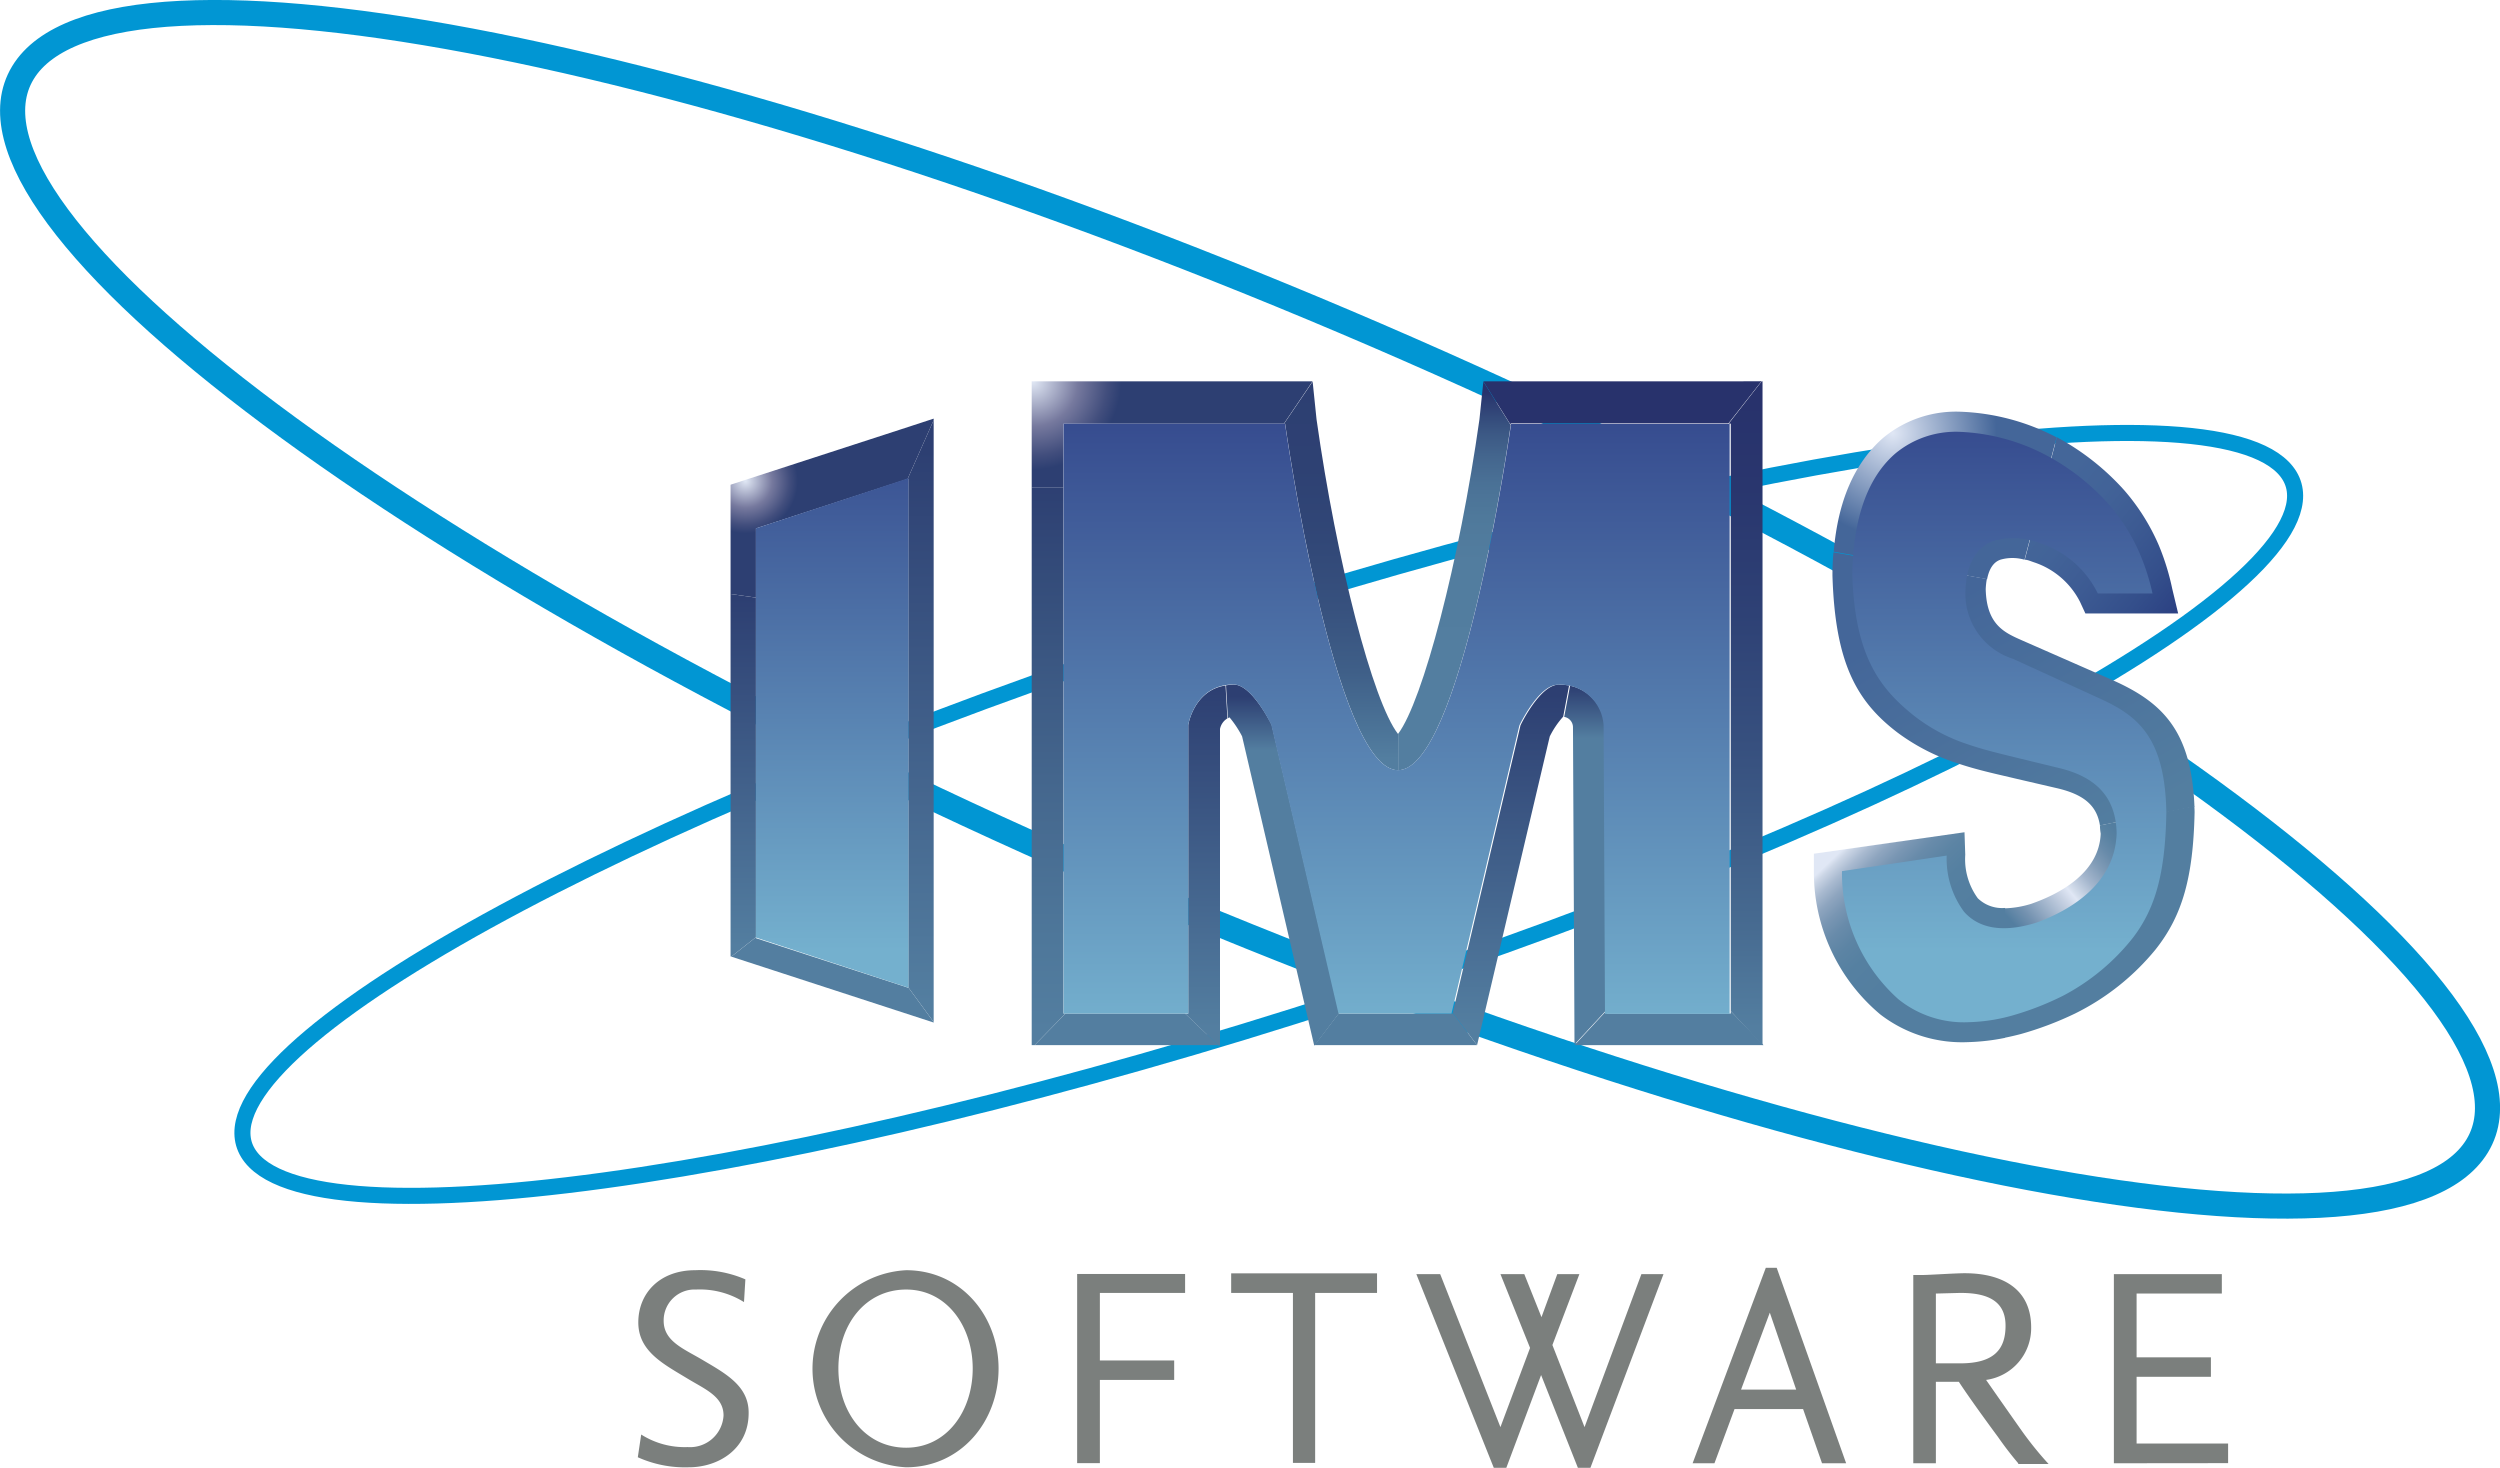
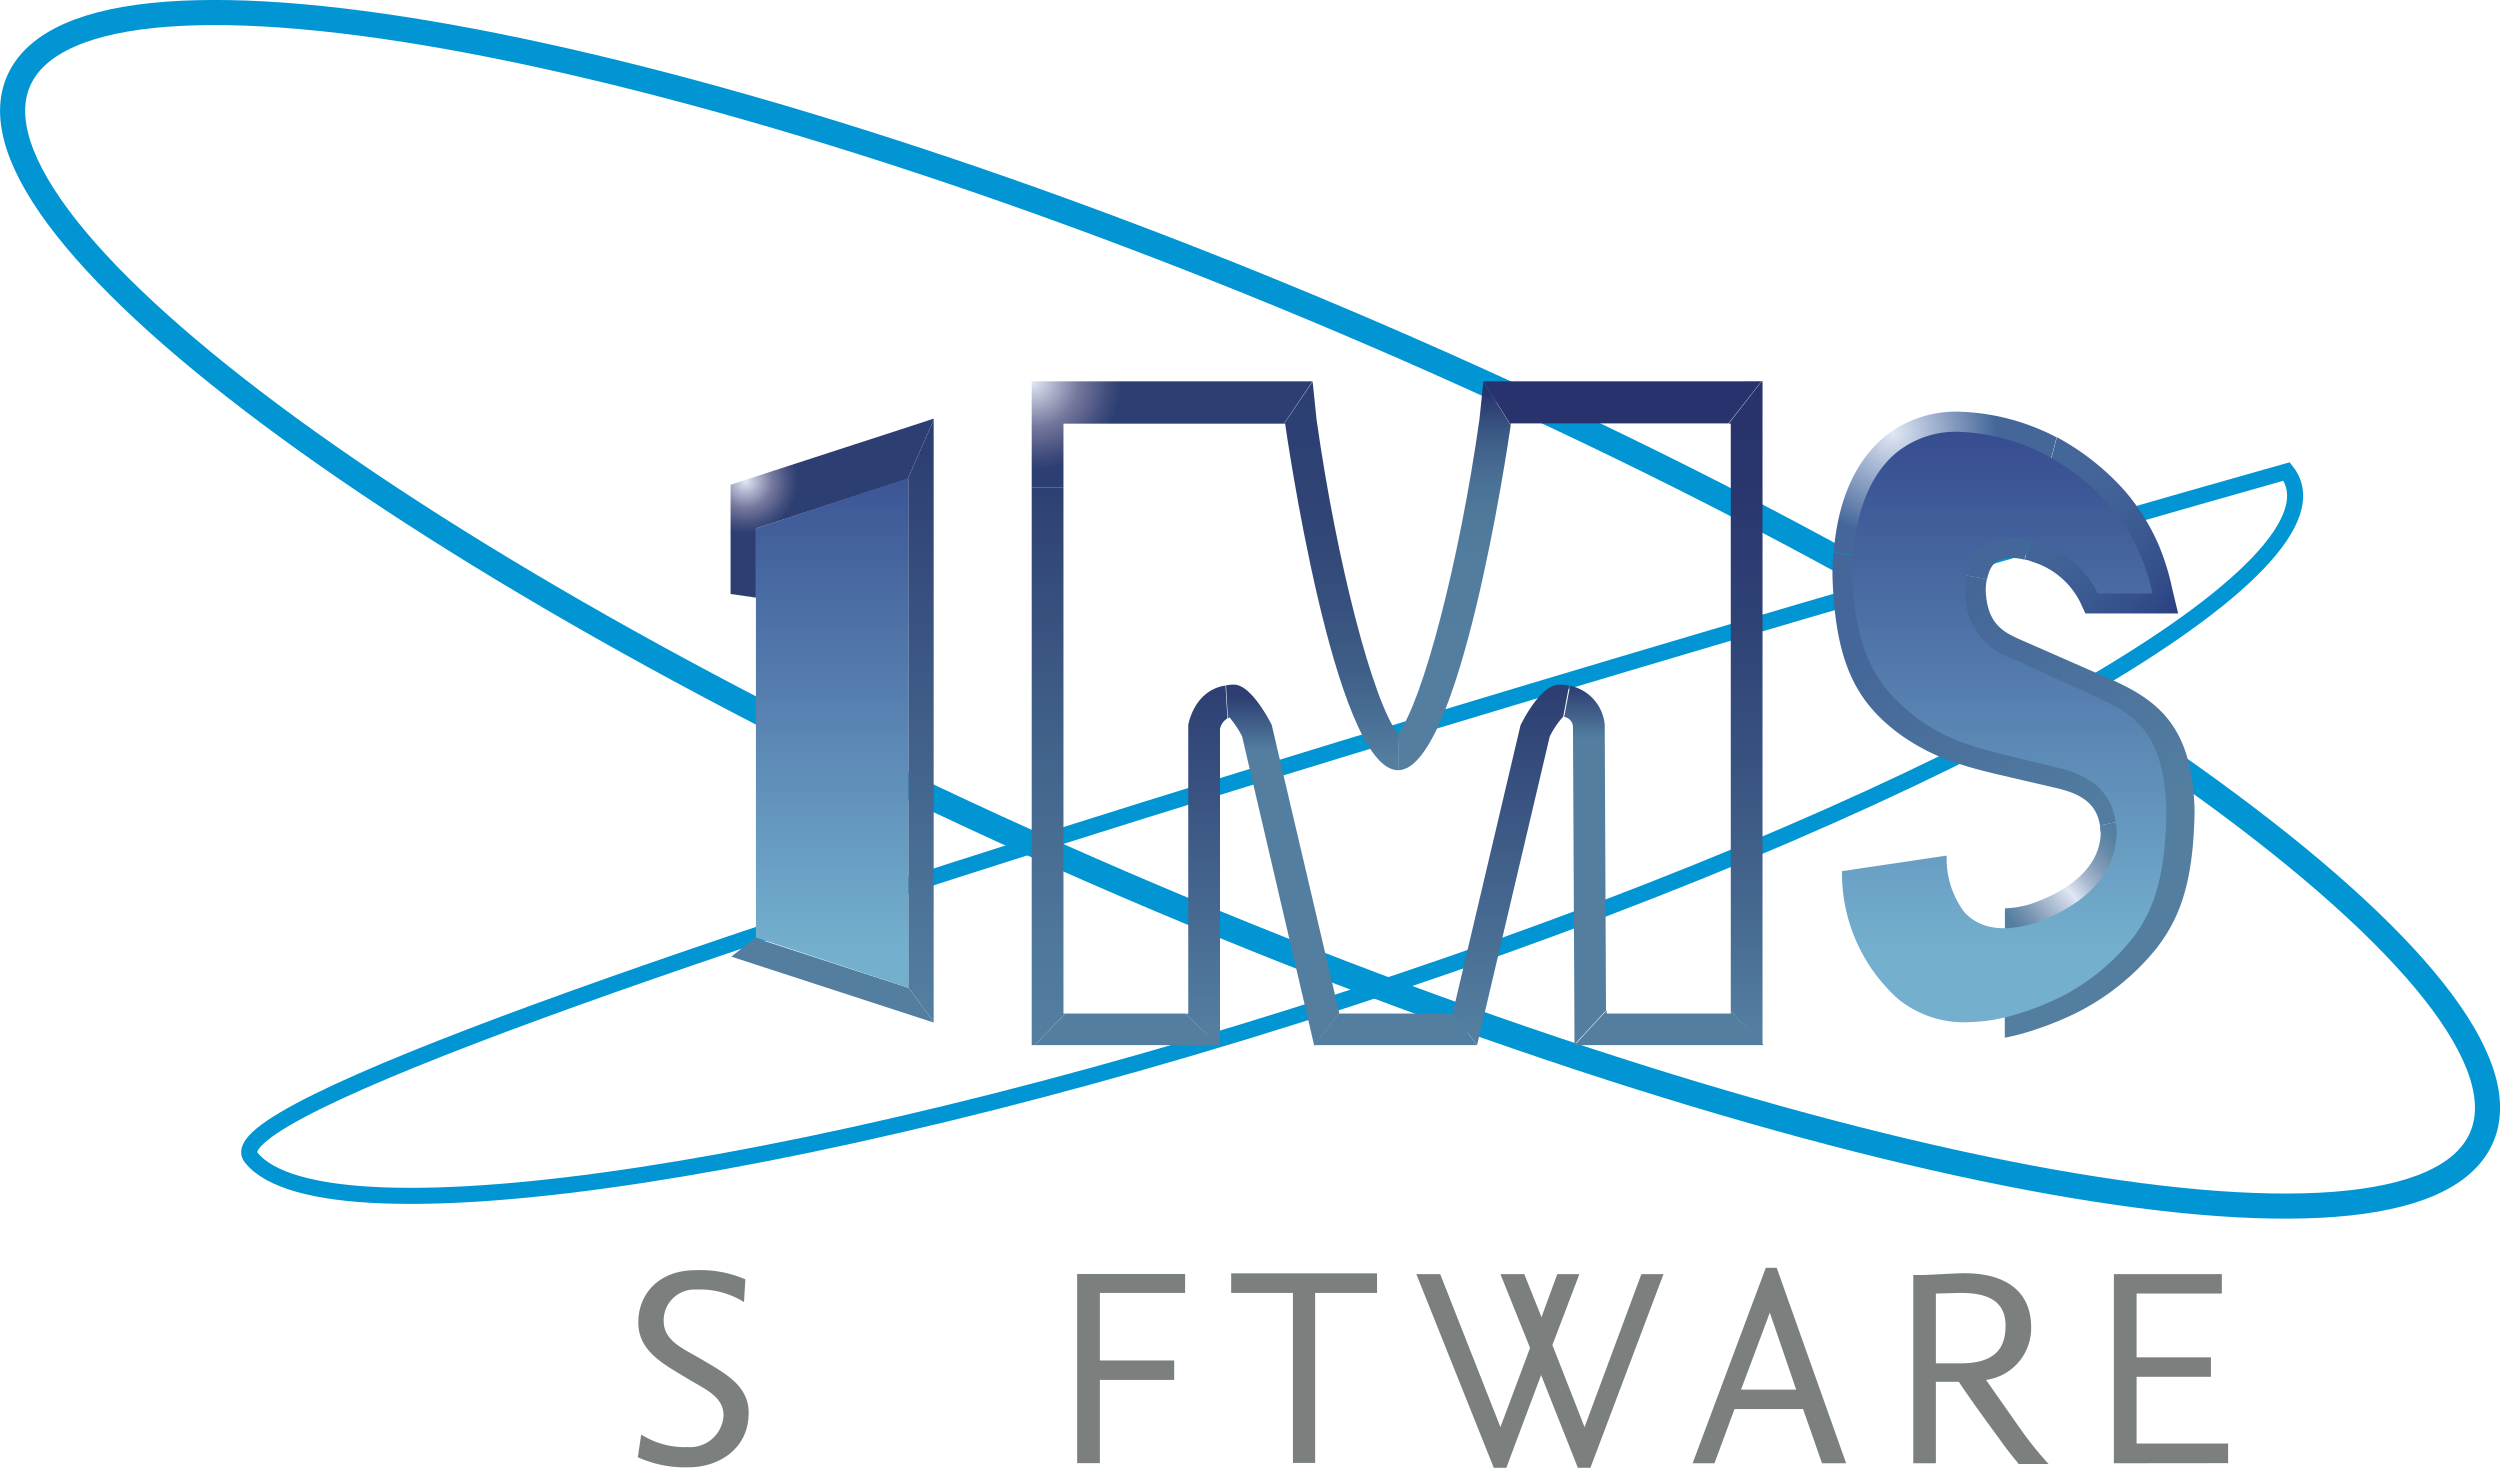
<svg xmlns="http://www.w3.org/2000/svg" xmlns:xlink="http://www.w3.org/1999/xlink" viewBox="0 0 199.16 116.93">
  <defs>
    <style>.cls-1,.cls-2{fill:none;stroke:#0196d3;}.cls-1{stroke-width:2px;}.cls-2{stroke-width:1.28px;}.cls-3{fill:url(#linear-gradient);}.cls-4{fill:url(#radial-gradient);}.cls-5{fill:url(#linear-gradient-2);}.cls-6{fill:url(#linear-gradient-3);}.cls-7{fill:url(#linear-gradient-4);}.cls-8{fill:#537ea0;}.cls-9{fill:url(#linear-gradient-5);}.cls-10{fill:url(#radial-gradient-2);}.cls-11{fill:url(#linear-gradient-6);}.cls-12{fill:#28326c;}.cls-13{fill:url(#radial-gradient-3);}.cls-14{fill:url(#linear-gradient-7);}.cls-15{fill:url(#linear-gradient-8);}.cls-16{fill:url(#linear-gradient-9);}.cls-17{fill:url(#linear-gradient-10);}.cls-18{fill:url(#linear-gradient-11);}.cls-19{fill:url(#linear-gradient-12);}.cls-20{fill:url(#linear-gradient-13);}.cls-21{fill:url(#linear-gradient-14);}.cls-22{fill:url(#linear-gradient-15);}.cls-23{fill:url(#linear-gradient-16);}.cls-24{fill:url(#linear-gradient-17);}.cls-25{fill:#7b7f7d;}</style>
    <linearGradient id="linear-gradient" x1="191.36" y1="66.39" x2="180.57" y2="75.14" gradientTransform="matrix(1, 0, 0, -1, -17.72, 115.06)" gradientUnits="userSpaceOnUse">
      <stop offset="0" stop-color="#2b4082" />
      <stop offset="0.23" stop-color="#344f8b" />
      <stop offset="0.51" stop-color="#3d5b93" />
      <stop offset="0.77" stop-color="#426398" />
      <stop offset="1" stop-color="#469" />
    </linearGradient>
    <radialGradient id="radial-gradient" cx="168.5" cy="80.57" r="8.28" gradientTransform="matrix(1, 0, 0, -1, -17.72, 115.06)" gradientUnits="userSpaceOnUse">
      <stop offset="0" stop-color="#e0e7f5" />
      <stop offset="1" stop-color="#469" />
    </radialGradient>
    <linearGradient id="linear-gradient-2" x1="173.34" y1="67.39" x2="184.37" y2="48.04" gradientTransform="matrix(1, 0, 0, -1, -17.72, 115.06)" gradientUnits="userSpaceOnUse">
      <stop offset="0" stop-color="#469" />
      <stop offset="1" stop-color="#537ea0" />
    </linearGradient>
    <linearGradient id="linear-gradient-3" x1="164.82" y1="47.71" x2="172.02" y2="40.18" gradientTransform="matrix(1, 0, 0, -1, -17.72, 115.06)" gradientUnits="userSpaceOnUse">
      <stop offset="0" stop-color="#e0e7f5" />
      <stop offset="0.04" stop-color="#ccd6e6" />
      <stop offset="0.13" stop-color="#a9bad0" />
      <stop offset="0.22" stop-color="#8ea5bf" />
      <stop offset="0.32" stop-color="#7996b3" />
      <stop offset="0.43" stop-color="#688baa" />
      <stop offset="0.56" stop-color="#5c84a4" />
      <stop offset="0.72" stop-color="#5580a1" />
      <stop offset="1" stop-color="#537ea0" />
    </linearGradient>
    <linearGradient id="linear-gradient-4" x1="187.57" y1="47.46" x2="179.14" y2="40.27" gradientTransform="matrix(1, 0, 0, -1, -17.72, 115.06)" gradientUnits="userSpaceOnUse">
      <stop offset="0" stop-color="#537ea0" />
      <stop offset="0.07" stop-color="#5982a2" />
      <stop offset="0.16" stop-color="#688baa" />
      <stop offset="0.27" stop-color="#819cb7" />
      <stop offset="0.39" stop-color="#a4b6cd" />
      <stop offset="0.52" stop-color="#d6dfed" />
      <stop offset="0.54" stop-color="#e0e7f5" />
      <stop offset="0.61" stop-color="#c9d3e4" />
      <stop offset="0.88" stop-color="#7492b0" />
      <stop offset="1" stop-color="#537ea0" />
    </linearGradient>
    <linearGradient id="linear-gradient-5" x1="76.93" y1="39.62" x2="76.93" y2="67.4" gradientTransform="matrix(1, 0, 0, -1, -17.72, 115.06)" gradientUnits="userSpaceOnUse">
      <stop offset="0" stop-color="#537ea0" />
      <stop offset="1" stop-color="#2d3f72" />
    </linearGradient>
    <radialGradient id="radial-gradient-2" cx="77.11" cy="76.74" r="4.17" gradientTransform="matrix(1, 0, 0, -1, -17.72, 115.06)" gradientUnits="userSpaceOnUse">
      <stop offset="0" stop-color="#e0e7f5" />
      <stop offset="0.02" stop-color="#dce3f1" />
      <stop offset="0.51" stop-color="#76799e" />
      <stop offset="0.84" stop-color="#424e7d" />
      <stop offset="1" stop-color="#2d3f72" />
    </radialGradient>
    <linearGradient id="linear-gradient-6" x1="91.06" y1="35.22" x2="91.06" y2="79.2" xlink:href="#linear-gradient-5" />
    <radialGradient id="radial-gradient-3" cx="100.01" cy="84.68" r="7.03" xlink:href="#radial-gradient-2" />
    <linearGradient id="linear-gradient-7" x1="101.26" y1="32.94" x2="101.26" y2="76.57" gradientTransform="matrix(1, 0, 0, -1, -17.72, 115.06)" gradientUnits="userSpaceOnUse">
      <stop offset="0" stop-color="#537ea0" />
      <stop offset="0.17" stop-color="#4e779a" />
      <stop offset="0.46" stop-color="#44668d" />
      <stop offset="0.83" stop-color="#344c7a" />
      <stop offset="1" stop-color="#2d3f72" />
    </linearGradient>
    <linearGradient id="linear-gradient-8" x1="119.86" y1="32.82" x2="119.86" y2="59.56" gradientTransform="matrix(1, 0, 0, -1, -17.72, 115.06)" gradientUnits="userSpaceOnUse">
      <stop offset="0.84" stop-color="#537ea0" />
      <stop offset="1" stop-color="#2d3f72" />
    </linearGradient>
    <linearGradient id="linear-gradient-9" x1="113.82" y1="33.19" x2="113.82" y2="60.3" xlink:href="#linear-gradient-5" />
    <linearGradient id="linear-gradient-10" x1="138.12" y1="33.29" x2="138.12" y2="59.74" xlink:href="#linear-gradient-5" />
    <linearGradient id="linear-gradient-11" x1="143.99" y1="33.38" x2="143.99" y2="60.3" gradientTransform="matrix(1, 0, 0, -1, -17.72, 115.06)" gradientUnits="userSpaceOnUse">
      <stop offset="0.85" stop-color="#537ea0" />
      <stop offset="1" stop-color="#2d3f72" />
    </linearGradient>
    <linearGradient id="linear-gradient-12" x1="156.78" y1="33.19" x2="156.78" y2="83.23" gradientTransform="matrix(1, 0, 0, -1, -17.72, 115.06)" gradientUnits="userSpaceOnUse">
      <stop offset="0" stop-color="#537ea0" />
      <stop offset="0.16" stop-color="#476b91" />
      <stop offset="0.42" stop-color="#385280" />
      <stop offset="0.66" stop-color="#2e4175" />
      <stop offset="0.86" stop-color="#29366e" />
      <stop offset="1" stop-color="#28326c" />
    </linearGradient>
    <linearGradient id="linear-gradient-13" x1="124.55" y1="54.64" x2="124.55" y2="84.71" gradientTransform="matrix(1, 0, 0, -1, -17.72, 115.06)" gradientUnits="userSpaceOnUse">
      <stop offset="0" stop-color="#537ea0" />
      <stop offset="0.08" stop-color="#4b7397" />
      <stop offset="0.23" stop-color="#3f5f88" />
      <stop offset="0.4" stop-color="#37517e" />
      <stop offset="0.58" stop-color="#314777" />
      <stop offset="0.77" stop-color="#2e4173" />
      <stop offset="1" stop-color="#2d3f72" />
    </linearGradient>
    <linearGradient id="linear-gradient-14" x1="133.58" y1="53.7" x2="133.58" y2="83.77" gradientTransform="matrix(1, 0, 0, -1, -17.72, 115.06)" gradientUnits="userSpaceOnUse">
      <stop offset="0.21" stop-color="#537ea0" />
      <stop offset="0.55" stop-color="#527d9f" />
      <stop offset="0.67" stop-color="#4f799b" />
      <stop offset="0.76" stop-color="#4a7196" />
      <stop offset="0.83" stop-color="#44668e" />
      <stop offset="0.89" stop-color="#3c5985" />
      <stop offset="0.94" stop-color="#33497a" />
      <stop offset="0.99" stop-color="#2a376f" />
      <stop offset="1" stop-color="#28326c" />
    </linearGradient>
    <linearGradient id="linear-gradient-15" x1="66.29" y1="39.32" x2="66.29" y2="81.68" gradientTransform="matrix(1, 0, 0, -1, 0, 115.06)" gradientUnits="userSpaceOnUse">
      <stop offset="0" stop-color="#74b0ce" />
      <stop offset="1" stop-color="#354a8e" />
    </linearGradient>
    <linearGradient id="linear-gradient-16" x1="111.31" y1="33.21" x2="111.31" y2="82.43" xlink:href="#linear-gradient-15" />
    <linearGradient id="linear-gradient-17" x1="177.37" y1="39.32" x2="177.37" y2="81.68" gradientTransform="matrix(1, 0, 0, -1, -17.72, 115.06)" xlink:href="#linear-gradient-15" />
  </defs>
  <g id="Layer_2" data-name="Layer 2">
    <g id="Layer_2-2" data-name="Layer 2">
      <path class="cls-1" d="M197.35,91.28C190.41,102.77,141,92.94,87,69.34S-5.12,17.29,1.82,5.8s56.35-1.66,110.35,22S204.29,79.8,197.35,91.28Z" />
-       <path class="cls-2" d="M182.16,37.56c-5.76-7.34-46.75-1.06-91.54,14S14.19,84.86,20,92.2s46.75,1.06,91.54-14S187.92,44.9,182.16,37.56Z" />
+       <path class="cls-2" d="M182.16,37.56S14.19,84.86,20,92.2s46.75,1.06,91.54-14S187.92,44.9,182.16,37.56Z" />
      <path class="cls-3" d="M173.05,46.91A19.28,19.28,0,0,0,172,43.49a16.79,16.79,0,0,0-2.78-4.44,19.82,19.82,0,0,0-5.36-4.22l-2.56,9.76c.23,0,.47.12.72.2a6.34,6.34,0,0,1,3.68,3.15l.43.93h7.39Z" />
      <path class="cls-4" d="M163.76,34.8l0,0,0,0a17.9,17.9,0,0,0-7.57-2A9.07,9.07,0,0,0,150,34.9c-2.27,2-3.58,5-3.92,9.05l12.22,2.19c.24-1.23.83-1.46,1.05-1.55a3.46,3.46,0,0,1,1.93,0l2.56-9.76Z" />
      <path class="cls-5" d="M168.27,54.17,161.05,51c-1.38-.61-2.79-1.24-2.86-4.06a5.69,5.69,0,0,1,.09-.82L146.06,44c-.05.57-.08,1.16-.08,1.77v.07c.21,6.89,1.86,10,5.21,12.54a16.42,16.42,0,0,0,4.88,2.47c1.38.46,2.77.77,4.1,1.08l.42.1,3.36.78c2.08.5,3.1,1.38,3.34,2.95l7.53-1.5C174.58,58.17,172.23,55.93,168.27,54.17Z" />
-       <path class="cls-6" d="M157.56,71.56a5.27,5.27,0,0,1-1-3.46l-.06-1.8-12,1.71,0,1.41a14.78,14.78,0,0,0,5.3,11.4,10.68,10.68,0,0,0,7,2.2,17,17,0,0,0,2.93-.34V72.33A2.78,2.78,0,0,1,157.56,71.56Z" />
      <path class="cls-7" d="M171.07,65l-3.78.75q0,.32.06.66c-.12,3.23-3.49,4.88-5.53,5.59a7.7,7.7,0,0,1-2.1.36v4.11C166.63,76.82,170.42,71.69,171.07,65Z" />
      <path class="cls-8" d="M174.81,64.21l-3.75.74c-.65,6.73-4.43,11.86-11.35,11.48v6.24c.42-.08.83-.18,1.26-.29a26.27,26.27,0,0,0,4.34-1.64,19.35,19.35,0,0,0,6.41-5.1c2.15-2.71,3-5.77,3.11-10.92C174.83,64.54,174.82,64.38,174.81,64.21Z" />
-       <polygon class="cls-9" points="58.2 76.19 58.26 76.21 60.22 74.66 60.22 47.61 58.2 47.32 58.2 76.19" />
      <polygon class="cls-10" points="71.75 34.21 58.24 38.6 58.2 38.62 58.2 47.32 60.22 47.61 60.22 42.1 60.23 42.09 72.3 38.16 74.38 33.47 74.38 33.35 71.75 34.21" />
      <polygon class="cls-11" points="74.38 33.47 72.3 38.16 72.36 38.14 72.36 78.66 74.38 81.42 74.38 33.47" />
      <polygon class="cls-8" points="72.36 78.66 72.36 78.69 60.22 74.74 60.22 74.66 58.26 76.21 74.38 81.46 74.38 81.42 72.36 78.66" />
      <path class="cls-12" d="M137.88,30.38H118.17l2.18,3.47a1.13,1.13,0,0,1,0-.12h17.34l2.64-3.36Z" />
      <polygon class="cls-13" points="82.28 30.38 82.19 30.38 82.19 38.82 84.72 38.82 84.72 33.75 84.98 33.75 102.28 33.75 104.56 30.38 104.56 30.38 82.28 30.38" />
      <polygon class="cls-14" points="84.72 38.82 82.19 38.82 82.19 83.26 82.42 83.26 84.88 80.74 84.72 80.74 84.72 38.82" />
      <polygon class="cls-8" points="84.88 80.74 82.42 83.26 97.05 83.26 94.41 80.74 84.88 80.74" />
      <path class="cls-15" d="M101.31,57.75s-1.57-3.21-3-3.21a3.24,3.24,0,0,0-.64.06l.15,2.62a.54.54,0,0,1,.13-.07,8.37,8.37,0,0,1,1,1.51l5.74,24.61h.06l1.94-2.57Z" />
      <path class="cls-16" d="M94.66,57.76v23h-.24l2.64,2.53h.13V58.07a1.27,1.27,0,0,1,.59-.84l-.15-2.62C95.09,55,94.66,57.76,94.66,57.76Z" />
      <polygon class="cls-8" points="115.73 80.7 115.72 80.74 106.67 80.74 106.67 80.7 104.72 83.26 117.67 83.26 115.73 80.7" />
      <path class="cls-17" d="M124.2,54.54c-1.53,0-3.07,3.24-3.07,3.24l-5.4,22.91,1.94,2.57h0s5.65-24,5.79-24.59a7,7,0,0,1,1.07-1.58h0l.47-2.48A5.49,5.49,0,0,0,124.2,54.54Z" />
      <path class="cls-18" d="M127.84,57.76a3.49,3.49,0,0,0-2.76-3.13l-.47,2.48a.84.84,0,0,1,.7.84c0,.33.12,23.92.12,25.26l2.51-2.71Z" />
      <path class="cls-8" d="M137.88,80.55v.19H128v-.25l-2.51,2.71v.06h15Z" />
      <polygon class="cls-19" points="140.41 83.26 140.41 30.38 140.34 30.38 137.71 33.75 137.88 33.75 137.88 80.55 140.4 83.26 140.41 83.26" />
      <path class="cls-20" d="M111.37,58.47c-2-2.58-4.88-13.66-6.49-25.07l-.31-3-2.28,3.36h.09s3.9,27.6,9,27.6h0V58.47Z" />
      <path class="cls-21" d="M120.35,33.87l-2.18-3.47-.31,3c-1.61,11.39-4.51,22.44-6.48,25.06v2.9C116.28,61.31,120.07,35.82,120.35,33.87Z" />
      <path class="cls-22" d="M72.37,78.69l-12.15-4V42.09l12.15-4Z" />
-       <path class="cls-23" d="M111.37,61.35c-5.09,0-9-27.6-9-27.6H84.73v47h9.93v-23s.51-3.22,3.61-3.22c1.48,0,3,3.21,3,3.21l5.36,23h9l5.41-22.95s1.53-3.24,3.07-3.24a3.46,3.46,0,0,1,3.64,3.22l.11,23h9.93v-47H120.38S116.47,61.35,111.37,61.35Z" />
      <path class="cls-24" d="M167.22,55.62l-6.84-3.13a5.44,5.44,0,0,1-3.8-5.52c.09-2.23,1-3.39,2.17-3.86a5.74,5.74,0,0,1,3.78.17,7.8,7.8,0,0,1,4.59,4h4.36a18.07,18.07,0,0,0-1-3.14,15,15,0,0,0-2.52-4,18,18,0,0,0-5-3.9,16.15,16.15,0,0,0-6.88-1.84A7.54,7.54,0,0,0,151,36.12c-2.74,2.36-3.39,6.39-3.44,9.63.2,6.52,2.19,9.12,5,11.33a14,14,0,0,0,4.19,2.21c1.39.48,2.81.8,4.18,1.14l3.21.78c2.83.71,4.43,2.29,4.48,5.18-.12,4-3.66,6.12-6.39,7.11-2.91.91-4.71.33-5.77-.87a7.11,7.11,0,0,1-1.38-4.47l-8.34,1.24a13.46,13.46,0,0,0,4.49,10.2,8.32,8.32,0,0,0,5.66,1.83,14,14,0,0,0,3.59-.58,23,23,0,0,0,3.88-1.53,17.34,17.34,0,0,0,5.57-4.63c1.73-2.28,2.57-5,2.65-10C172.46,58.68,170.27,57,167.22,55.62Z" />
      <path class="cls-25" d="M54.88,116.89a9.15,9.15,0,0,1-4.07-.8l.27-1.81a6.45,6.45,0,0,0,3.7,1,2.67,2.67,0,0,0,2.86-2.52c0-1.51-1.46-2.08-2.86-2.93-1.87-1.14-3.93-2.15-3.93-4.48s1.71-4.16,4.53-4.16a9,9,0,0,1,4,.73l-.11,1.81a6.63,6.63,0,0,0-3.82-1,2.46,2.46,0,0,0-2.58,2.49c0,1.6,1.53,2.2,3,3.06,1.85,1.1,3.77,2.08,3.77,4.25C59.66,115.45,57.21,116.89,54.88,116.89Z" />
-       <path class="cls-25" d="M72.19,116.89a7.86,7.86,0,0,1,0-15.7c4.34,0,7.36,3.61,7.36,7.84S76.53,116.89,72.19,116.89Zm0-14.16c-3.25,0-5.4,2.79-5.4,6.29s2.15,6.31,5.4,6.31,5.3-2.93,5.3-6.31S75.41,102.73,72.19,102.73Z" />
      <path class="cls-25" d="M87.62,103.05v5.33h5.92v1.55H87.62v6.63H85.81V101.49h8.6V103H87.62Z" />
      <path class="cls-25" d="M104.77,103v13.54H103V103H98.08v-1.56H109.7V103Z" />
      <path class="cls-25" d="M126.7,116.93h-1l-2.93-7.39L120,116.93h-1l-6.17-15.43h1.9l4.8,12.19,2.36-6.31-2.36-5.88h1.9l1.37,3.43,1.26-3.43h1.76l-2.15,5.65,2.56,6.54,4.53-12.19h1.76Z" />
      <path class="cls-25" d="M145.15,116.57l-1.51-4.32h-5.46l-1.6,4.32h-1.74L140.67,101h.87l5.53,15.57Zm-4.16-12-2.29,6.13h4.39Z" />
      <path class="cls-25" d="M160.78,116.57c-.18-.21-.85-1-1.6-2.08,0,0-2.15-2.9-3.13-4.41h-1.83v6.49h-1.8v-15l.82,0c.41,0,2.56-.14,3.27-.14,3.06,0,5.3,1.28,5.3,4.32a4.16,4.16,0,0,1-3.59,4.18c1.21,1.74,2.74,3.91,2.74,3.91a27.62,27.62,0,0,0,2.24,2.79h-2.42ZM156.21,103h-.09l-1.9.05v5.56h1.94c2.7,0,3.61-1.12,3.61-3S158.48,103,156.21,103Z" />
      <path class="cls-25" d="M168.4,116.57V101.5H177v1.55h-6.79v5.08h5.92v1.55h-5.92V115h7.29v1.56Z" />
    </g>
  </g>
</svg>